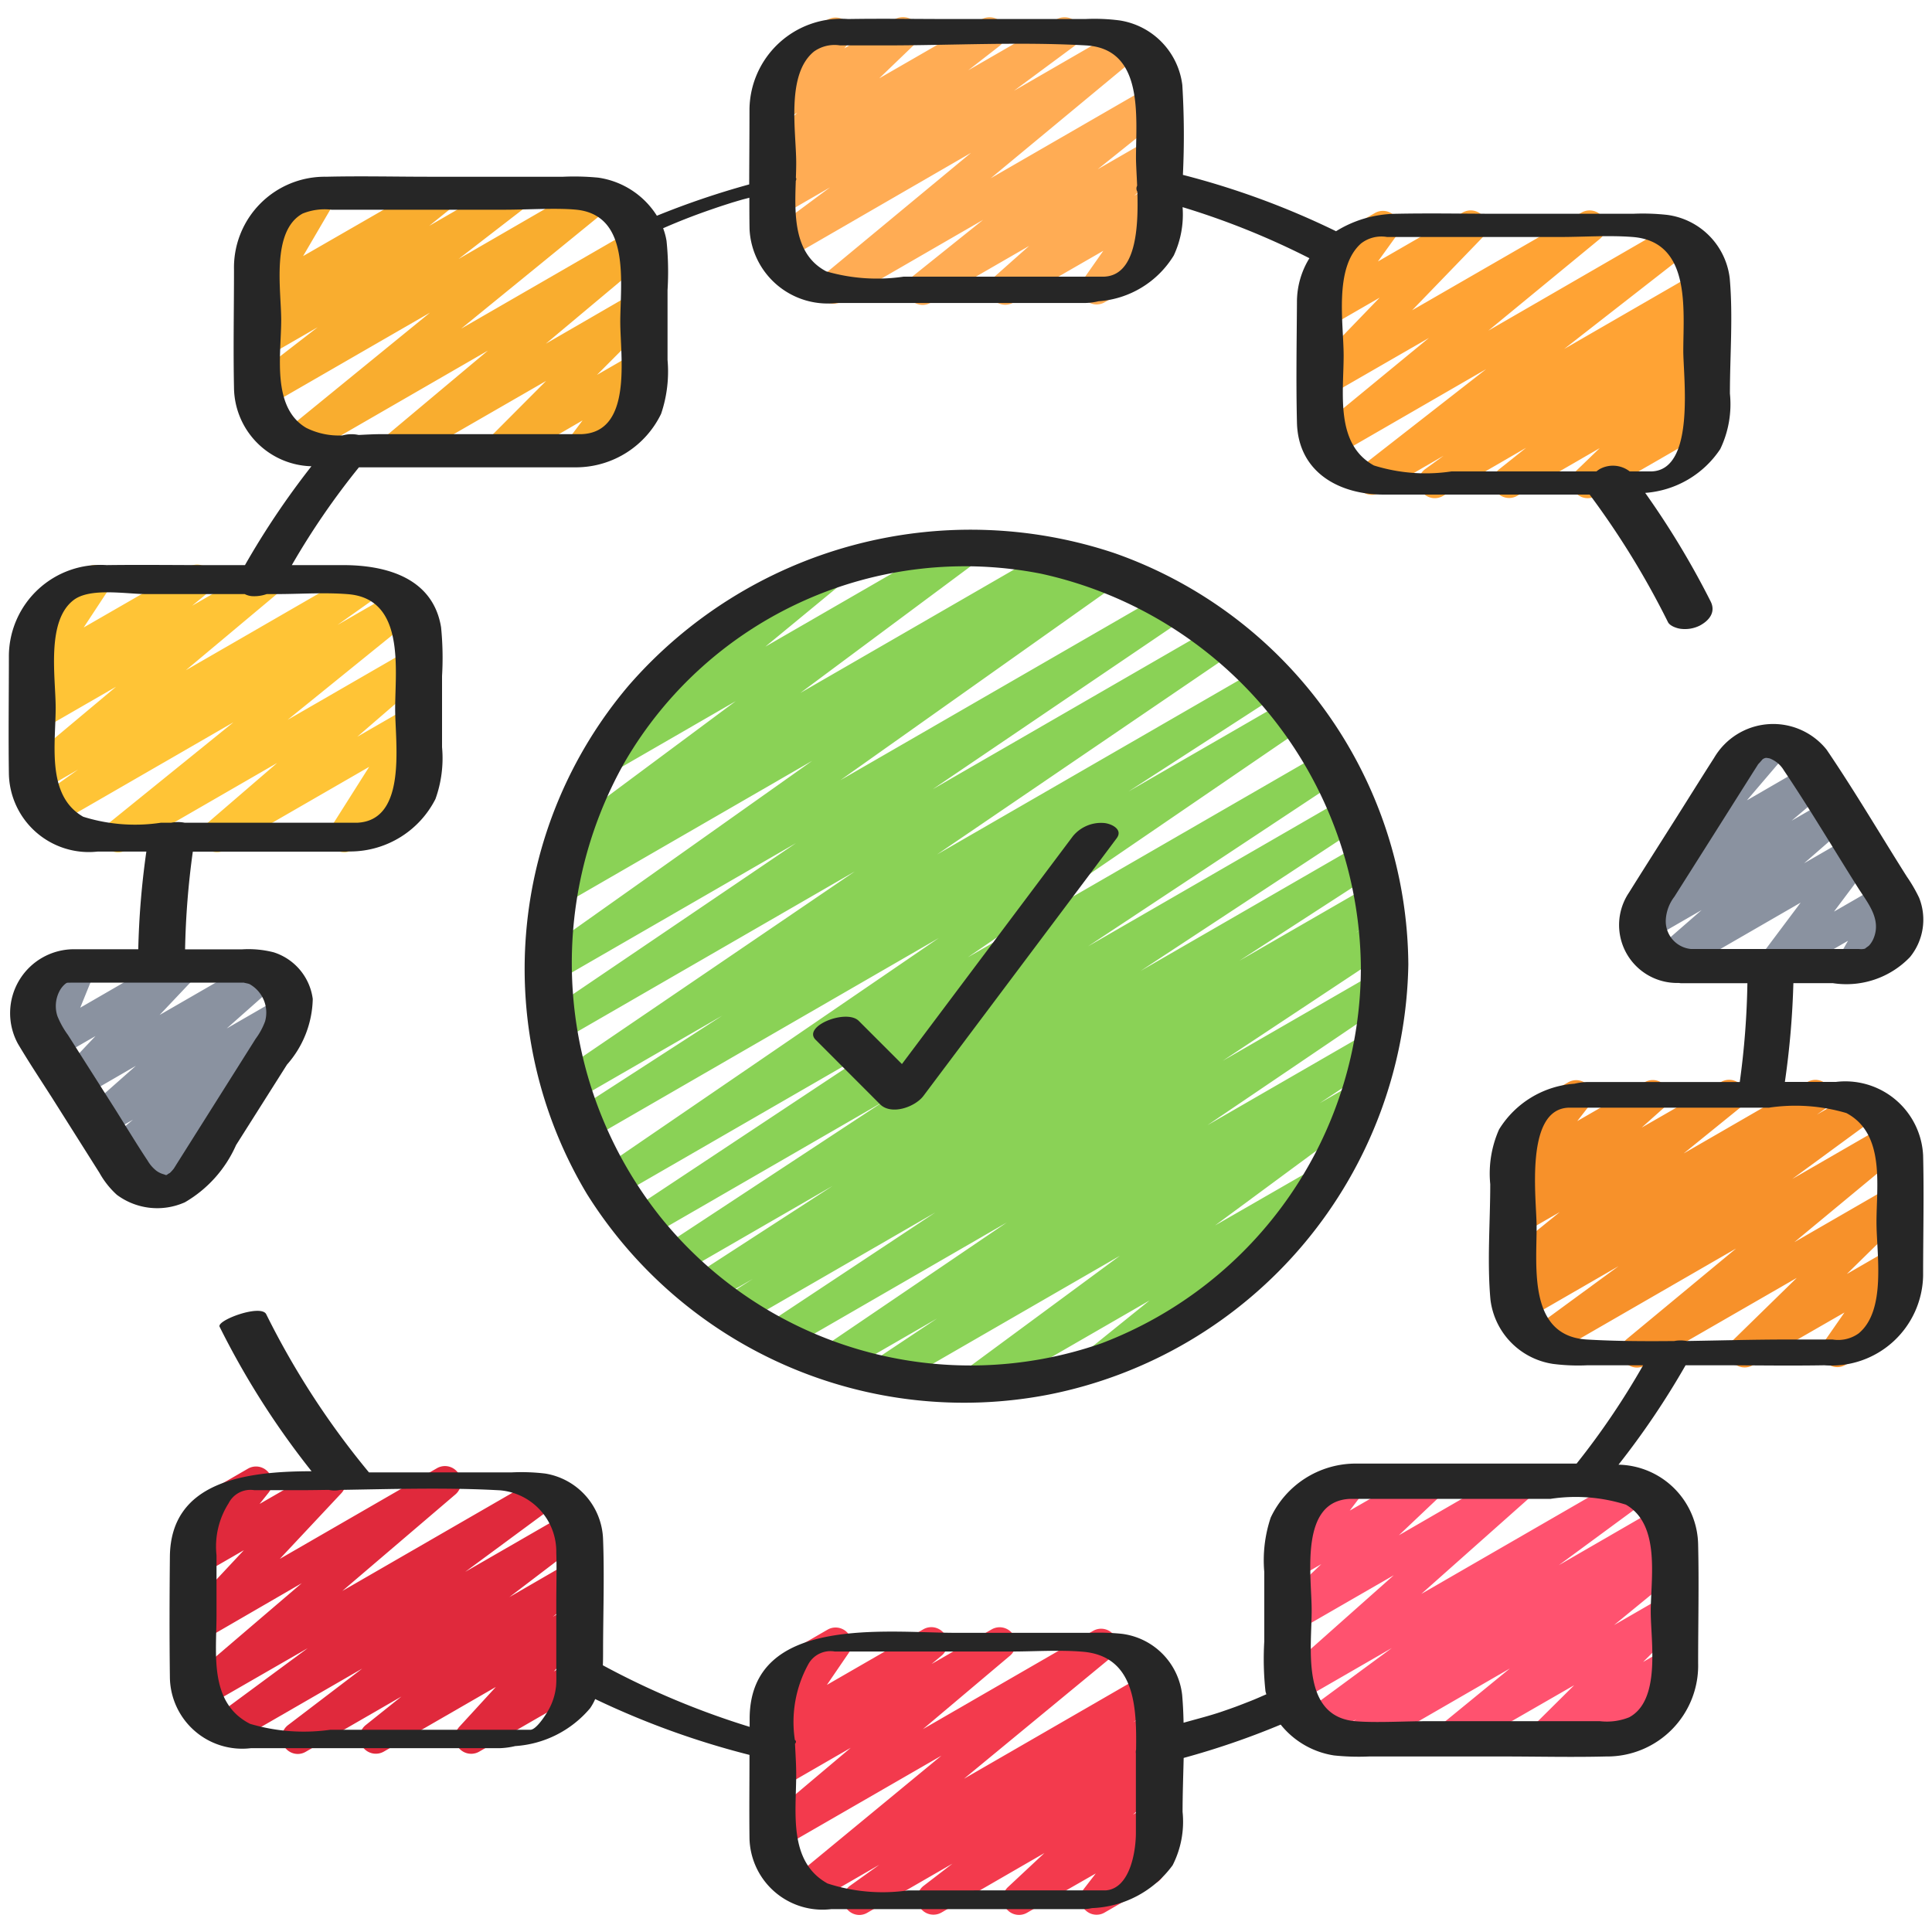
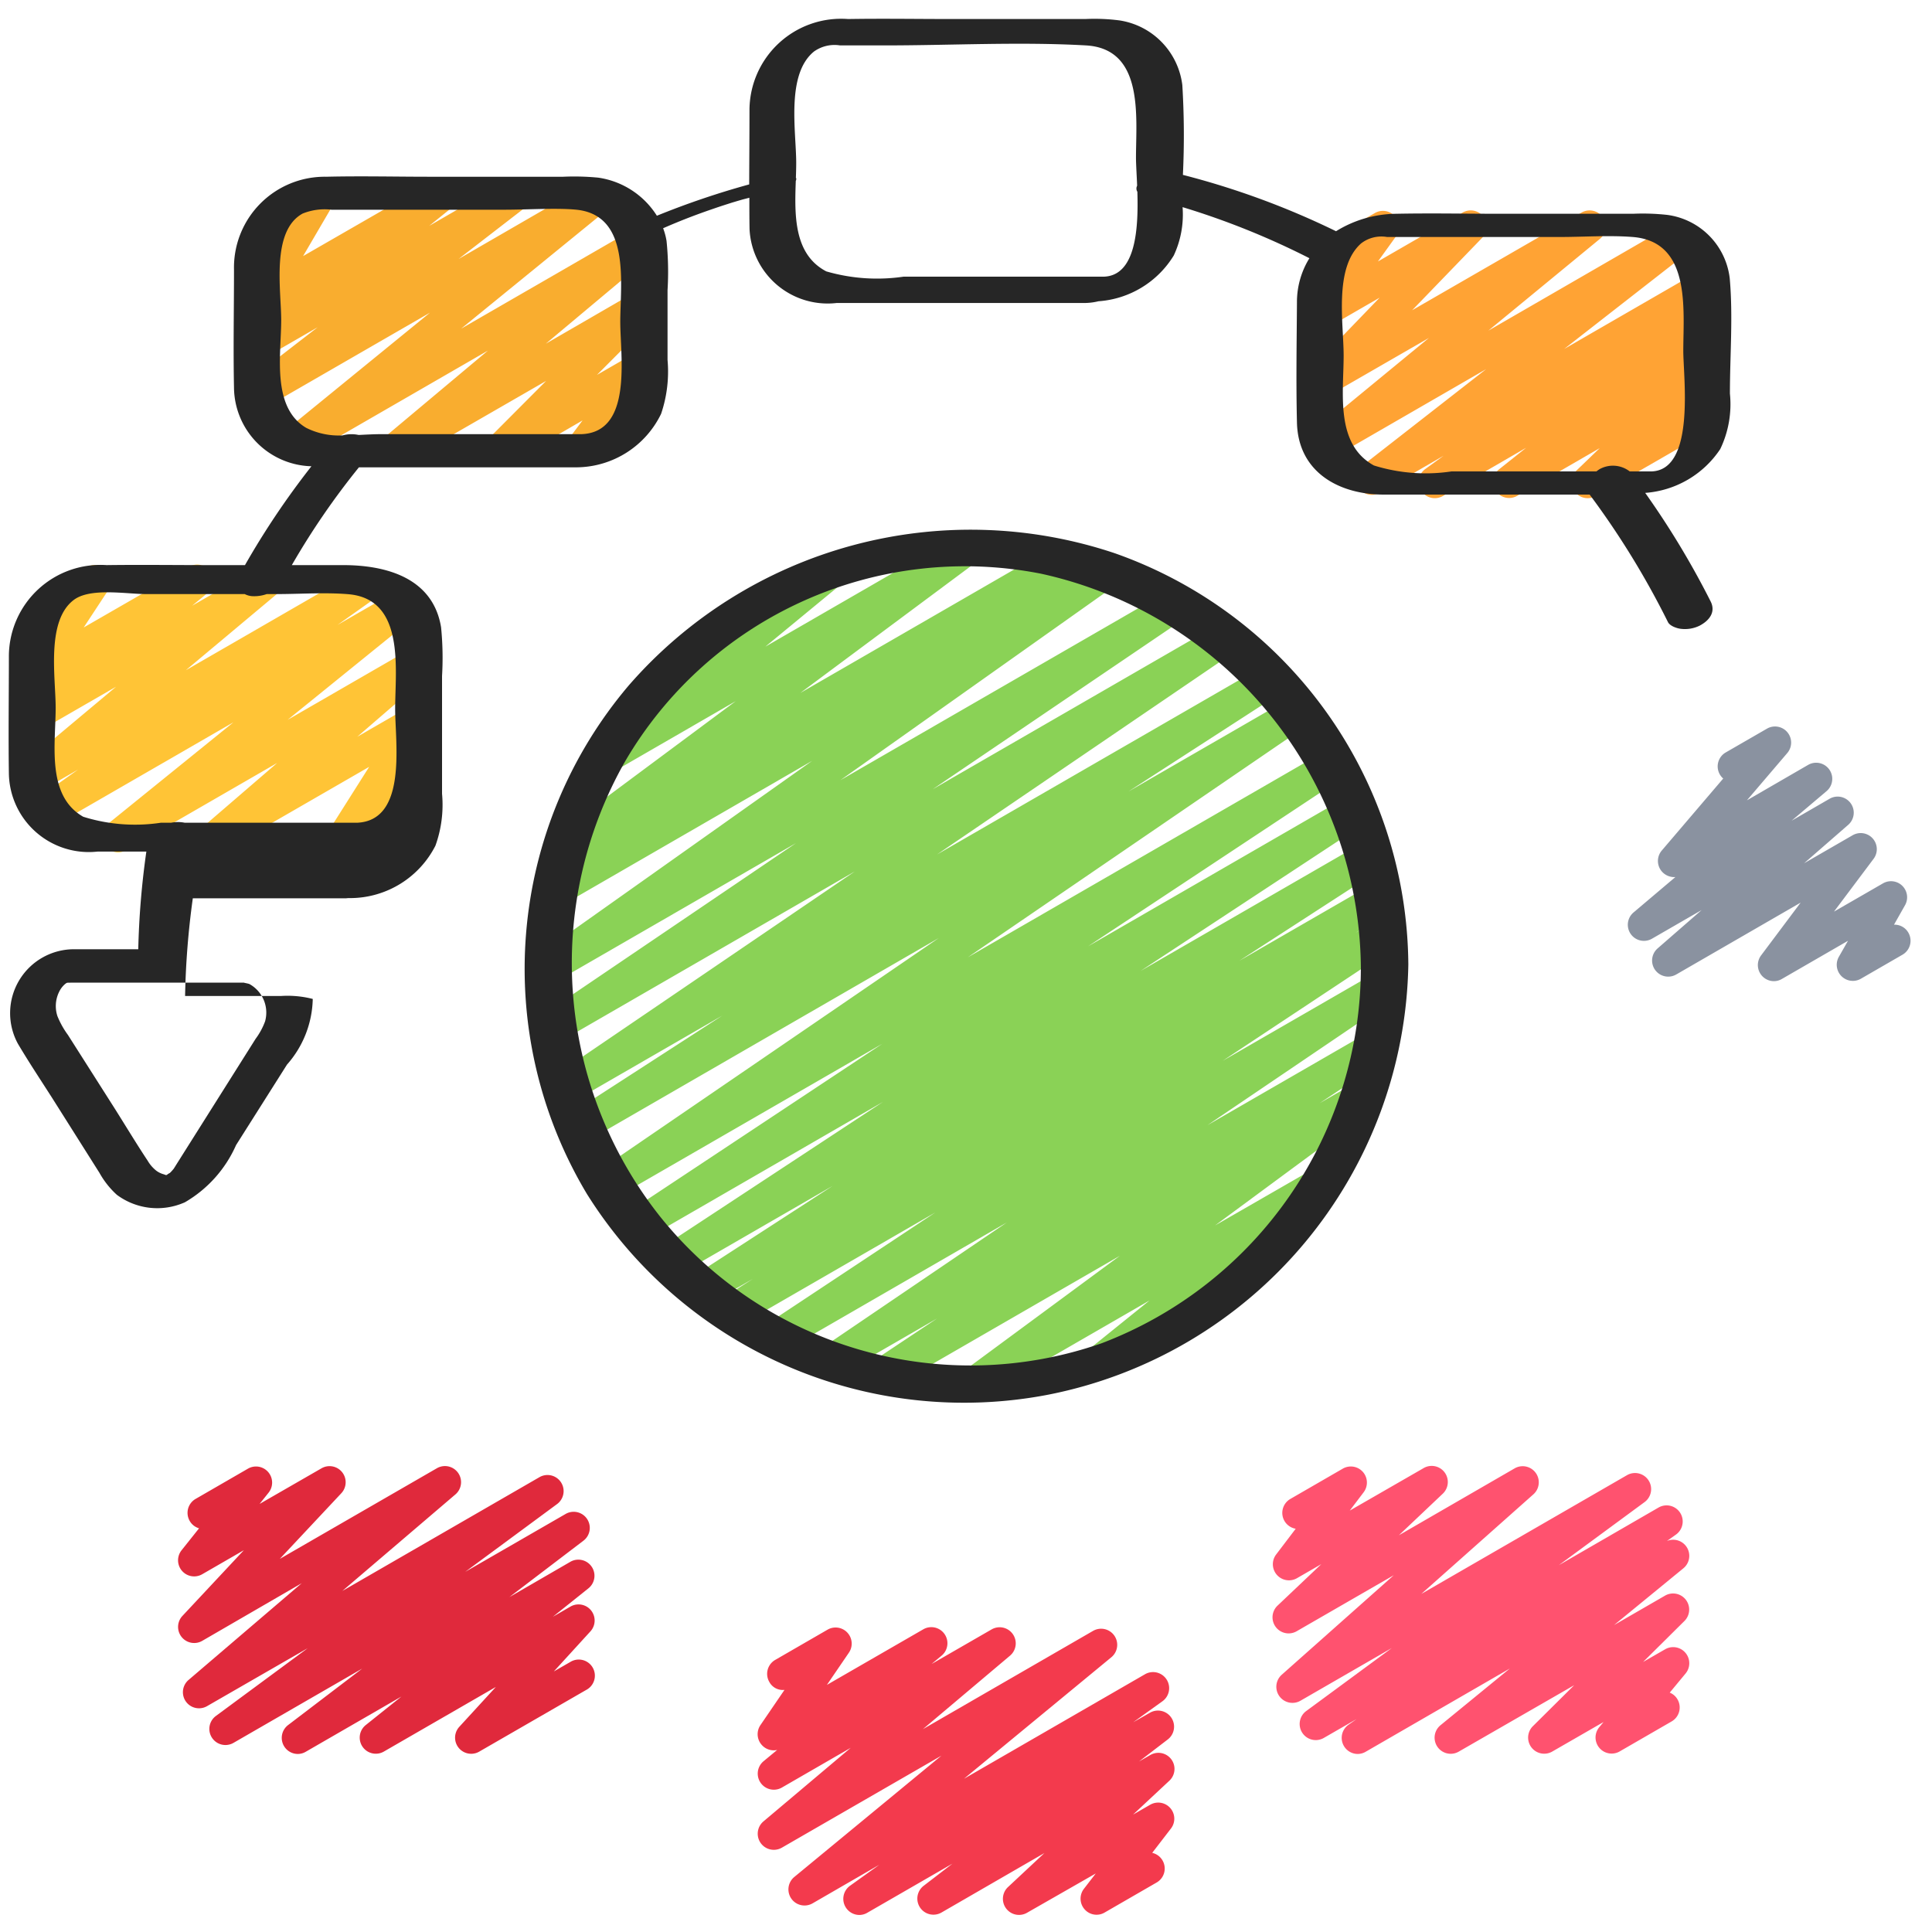
<svg xmlns="http://www.w3.org/2000/svg" id="Icons" viewBox="0 0 60 60">
  <defs>
    <style>.cls-1{fill:#8a92a0;}.cls-2{fill:#e0293c;}.cls-3{fill:#f9ad2f;}.cls-4{fill:#ffa334;}.cls-5{fill:#ffc436;}.cls-6{fill:#ff526f;}.cls-7{fill:#f7912a;}.cls-8{fill:#f33a4d;}.cls-9{fill:#ffac54;}.cls-10{fill:#8ad256;}.cls-11{fill:#262626;}</style>
  </defs>
  <title>018 - Complete Agile Process</title>
  <path class="cls-1" d="M55.092,30.471a.5.5,0,0,1-.4-.8l1.228-1.639-3.864,2.232a.5.5,0,0,1-.578-.81l1.367-1.191-1.541.889a.5.5,0,0,1-.574-.814l1.3-1.1a.51.51,0,0,1-.424-.178.5.5,0,0,1,0-.644l1.91-2.238a.481.481,0,0,1-.105-.127.5.5,0,0,1,.183-.683l1.281-.739a.5.5,0,0,1,.631.757l-1.254,1.469,1.9-1.1a.5.5,0,0,1,.574.814l-1.086.919,1.178-.681a.5.5,0,0,1,.579.81l-1.369,1.192,1.506-.869a.5.5,0,0,1,.651.733l-1.229,1.638,1.523-.878a.5.5,0,0,1,.6.078.5.5,0,0,1,.084.6l-.343.606a.493.493,0,0,1,.447.25.5.5,0,0,1-.183.682l-1.292.746a.5.5,0,0,1-.686-.678l.285-.5L55.342,30.4A.49.49,0,0,1,55.092,30.471Z" />
-   <path class="cls-1" d="M4.347,37.247A.5.5,0,0,1,4,36.383l.486-.458-.616.355a.5.5,0,0,1-.569-.817l.829-.69-.889.513a.5.5,0,0,1-.581-.807L4.22,33.1l-1.726,1a.5.5,0,0,1-.613-.777l1.085-1.148-1.237.714a.5.5,0,0,1-.579-.056.5.5,0,0,1-.134-.564l.436-1.077-.037.022a.5.5,0,1,1-.5-.867l1.3-.748a.5.5,0,0,1,.713.621l-.436,1.075,2.94-1.7a.5.5,0,0,1,.613.776L4.957,31.521l3.058-1.764a.5.5,0,0,1,.581.806L7.042,31.939l1.67-.963a.5.5,0,0,1,.569.817L8.012,32.849a.5.5,0,0,1,.289.861L6.927,35a.5.5,0,0,1-.03.848L4.6,37.18A.489.489,0,0,1,4.347,37.247Z" />
  <path class="cls-2" d="M9.25,54.471a.5.5,0,0,1-.3-.9l2.3-1.752-4,2.308a.5.5,0,0,1-.547-.835l2.853-2.106-3.126,1.8a.5.5,0,0,1-.576-.812l3.516-3.006L6.279,50.959a.5.5,0,0,1-.615-.774l1.909-2.042-1.294.747a.5.5,0,0,1-.641-.744l.544-.683a.491.491,0,0,1-.291-.23.5.5,0,0,1,.182-.682l1.627-.94a.5.5,0,0,1,.642.744l-.28.351L9.984,45.6a.5.5,0,0,1,.616.774L8.689,48.413l4.88-2.816a.5.5,0,0,1,.576.812l-3.514,3,6.124-3.535a.5.5,0,0,1,.547.835l-2.854,2.106,3.122-1.8a.5.5,0,0,1,.553.83L15.818,49.6l1.9-1.1a.5.5,0,0,1,.561.823l-1.109.887.548-.317a.5.5,0,0,1,.618.771L17.2,51.908l.506-.291a.5.5,0,1,1,.5.865L14.88,54.4a.5.5,0,0,1-.618-.77l1.137-1.24L11.915,54.4a.5.5,0,0,1-.561-.823l1.112-.889L9.5,54.4A.493.493,0,0,1,9.25,54.471Z" />
  <path class="cls-3" d="M12.252,14.471a.5.5,0,0,1-.321-.883l3.222-2.7-5.716,3.3a.5.5,0,0,1-.567-.821L13.354,9.71l-5.026,2.9a.5.5,0,0,1-.556-.828l2.093-1.619-1.586.915a.5.5,0,0,1-.564-.821l.736-.595-.172.1A.5.5,0,0,1,7.6,9.077l.968-1.656a.5.5,0,0,1-.493-.87L9.7,5.611a.5.5,0,0,1,.682.685L9.413,7.953,13.5,5.6a.5.5,0,0,1,.565.821l-.736.594L15.776,5.6a.5.5,0,0,1,.556.828L14.241,8.043l4-2.313a.5.5,0,0,1,.566.821l-4.486,3.656,5.282-3.049a.5.5,0,0,1,.572.816l-3.224,2.7,2.765-1.6a.5.5,0,0,1,.6.785l-1.777,1.784,1.173-.676a.5.5,0,0,1,.649.733l-.617.821a.5.5,0,0,1,.169.926l-1.614.932a.5.5,0,0,1-.65-.733l.443-.59L15.781,14.4a.5.5,0,0,1-.6-.785l1.779-1.785L12.5,14.4A.493.493,0,0,1,12.252,14.471Z" />
  <path class="cls-4" d="M44.558,15.471a.5.5,0,0,1-.293-.906l.569-.413L42.854,15.3a.5.5,0,0,1-.558-.827l3.857-3.009-4.675,2.7a.5.5,0,0,1-.568-.818l3.467-2.852-3.1,1.787a.5.5,0,0,1-.609-.78l2.178-2.257-1.569.906a.5.5,0,0,1-.656-.725l.675-.938a.5.5,0,0,1-.225-.931l1.627-.94a.5.5,0,0,1,.656.725l-.561.779L45.426,6.6a.5.5,0,0,1,.609.78L43.856,9.635,49.119,6.6a.5.5,0,0,1,.568.818l-3.464,2.85L51.878,7a.5.5,0,0,1,.558.827l-3.859,3.01,4.114-2.375a.5.5,0,0,1,.543.838l-.57.413.057-.032a.5.5,0,0,1,.561.824l-.842.669.281-.161a.5.5,0,0,1,.6.793l-.713.688.117-.067a.5.5,0,0,1,.5.865L49.565,15.4a.5.5,0,0,1-.6-.793l.716-.69L47.115,15.4a.5.5,0,0,1-.561-.824l.843-.671-2.589,1.5A.5.5,0,0,1,44.558,15.471Z" />
  <path class="cls-5" d="M3.671,26.471a.5.5,0,0,1-.315-.889L7.25,22.431,1.734,25.615a.5.5,0,0,1-.539-.841L2.424,23.9l-1.113.643a.5.5,0,0,1-.572-.816l2.866-2.4L1.279,22.669a.5.5,0,0,1-.568-.818l.5-.413a.508.508,0,0,1-.546-.123A.5.5,0,0,1,.611,20.7l.8-1.221a.51.51,0,0,1-.522-.243.5.5,0,0,1,.182-.682l1.627-.94a.5.5,0,0,1,.668.707L2.6,19.486,5.875,17.6a.5.5,0,0,1,.568.818l-.477.394,2.1-1.212a.5.5,0,0,1,.572.815l-2.867,2.4,5.386-3.109a.5.5,0,0,1,.539.841l-1.216.862,1.783-1.028a.5.5,0,0,1,.564.821L8.933,22.355l3.787-2.186a.5.5,0,0,1,.576.811l-2.2,1.9,1.626-.938a.5.5,0,0,1,.61.085.5.5,0,0,1,.063.615L12.2,24.522l.31-.178a.5.5,0,0,1,.5.865L10.945,26.4a.5.5,0,0,1-.673-.7l1.193-1.885L6.984,26.4a.5.5,0,0,1-.576-.811l2.2-1.895L3.921,26.4A.493.493,0,0,1,3.671,26.471Z" />
  <path class="cls-6" d="M42.167,54.471a.5.5,0,0,1-.287-.909l.25-.175-1.028.592a.5.5,0,0,1-.546-.834l2.668-1.964-2.839,1.638a.5.5,0,0,1-.582-.806l3.482-3.093-3.006,1.734a.5.5,0,0,1-.593-.8l1.348-1.278-.755.436a.5.5,0,0,1-.648-.735l.608-.8a.5.5,0,0,1-.166-.926l1.627-.94a.5.5,0,0,1,.625.1.5.5,0,0,1,.024.633l-.431.569L44.2,45.6a.5.5,0,0,1,.594.8l-1.35,1.279L47.041,45.6a.5.5,0,0,1,.582.806L44.141,49.5l6.392-3.69a.5.5,0,0,1,.546.835l-2.668,1.963,3.1-1.792a.5.5,0,0,1,.537.842l-.282.2a.5.5,0,0,1,.515.845l-2.155,1.765,1.59-.918a.5.5,0,0,1,.6.787l-1.287,1.276.685-.394a.5.5,0,0,1,.634.752l-.493.595a.486.486,0,0,1,.242.211.5.5,0,0,1-.182.683l-1.614.932a.5.5,0,0,1-.635-.752l.134-.161L48.2,54.4a.5.5,0,0,1-.6-.787l1.287-1.277L45.3,54.4a.5.5,0,0,1-.567-.819l2.156-1.764L42.417,54.4A.5.5,0,0,1,42.167,54.471Z" />
-   <path class="cls-7" d="M50.84,42.471a.5.5,0,0,1-.319-.885l3.395-2.813-5.719,3.3a.5.5,0,0,1-.546-.836l2.615-1.915-2.842,1.641a.5.5,0,0,1-.538-.841L47.2,39.9a.5.5,0,0,1-.486-.858l1.726-1.4-1.163.67a.5.5,0,0,1-.583-.8l.694-.619-.111.063a.5.5,0,0,1-.645-.739l.577-.743a.5.5,0,0,1-.138-.92l1.627-.94a.5.5,0,0,1,.646.74l-.36.462L51.094,33.6a.5.5,0,0,1,.583.8l-.694.619L53.451,33.6a.5.5,0,0,1,.565.821l-1.728,1.4L56.134,33.6a.5.5,0,0,1,.538.841l-.25.177,1.308-.756a.5.5,0,0,1,.546.836l-2.617,1.917,2.892-1.669a.5.5,0,0,1,.569.818l-3.393,2.811,2.994-1.728a.5.5,0,0,1,.6.79l-1.966,1.928,1.367-.79a.5.5,0,0,1,.66.718l-.718,1.032a.5.5,0,0,1,.259.933l-1.614.932a.5.5,0,0,1-.661-.718l.633-.911L54.431,42.4a.5.5,0,0,1-.6-.79L55.8,39.686,51.09,42.4A.493.493,0,0,1,50.84,42.471Z" />
  <path class="cls-8" d="M26.689,59.471a.5.5,0,0,1-.419-.229.5.5,0,0,1,.128-.678l.91-.652-2.076,1.2a.5.5,0,0,1-.568-.818l4.572-3.77L24.28,57.382a.5.5,0,0,1-.572-.815L26.42,54.28l-2.141,1.236a.5.5,0,0,1-.568-.818l.425-.352a.494.494,0,0,1-.473-.149.5.5,0,0,1-.047-.622l.747-1.094a.474.474,0,0,1-.472-.248.5.5,0,0,1,.182-.682l1.627-.94a.5.5,0,0,1,.663.715l-.683,1,3-1.73a.5.5,0,0,1,.568.817l-.317.264L30.8,50.6a.5.5,0,0,1,.572.814L28.662,53.7l5.28-3.049a.5.5,0,0,1,.569.819l-4.574,3.771,5.626-3.248a.5.5,0,0,1,.541.839l-.911.654.527-.3a.5.5,0,0,1,.553.829l-.9.69.348-.2a.5.5,0,0,1,.591.8l-1.124,1.049.533-.307a.5.5,0,0,1,.645.738l-.583.757a.494.494,0,0,1,.321.237.5.5,0,0,1-.182.683l-1.614.932a.494.494,0,0,1-.626-.1.5.5,0,0,1-.02-.635l.368-.477L31.9,59.4a.5.5,0,0,1-.591-.8l1.125-1.051-3.2,1.849a.5.5,0,0,1-.554-.829l.9-.692L26.939,59.4A.493.493,0,0,1,26.689,59.471Z" />
-   <path class="cls-9" d="M28.656,9.471a.5.5,0,0,1-.312-.891l2.188-1.754-4.4,2.543a.5.5,0,0,1-.569-.817l4.594-3.806-5.708,3.3a.5.5,0,0,1-.548-.834l1.875-1.392-1.492.862a.5.5,0,0,1-.556-.827l.968-.754-.413.238a.5.5,0,0,1-.6-.792L24.761,3.5l-.482.277a.5.5,0,0,1-.633-.753l.484-.58a.489.489,0,0,1-.239-.211.5.5,0,0,1,.182-.682L25.7.611a.5.5,0,0,1,.634.753l-.115.139L27.788.6a.5.5,0,0,1,.6.792L27.305,2.433,30.485.6a.5.5,0,0,1,.557.827l-.972.756L32.813.6a.5.5,0,0,1,.548.834L31.488,2.82l3.3-1.906a.5.5,0,0,1,.569.817L30.767,5.536,35.72,2.677a.5.5,0,0,1,.562.823L34.091,5.256l1.63-.941a.5.5,0,0,1,.582.807l-1.077.956.495-.285a.5.5,0,0,1,.659.72l-.708,1.009a.5.5,0,0,1,.25.933l-1.614.932a.5.5,0,0,1-.66-.72l.617-.879L31.466,9.4a.5.5,0,0,1-.582-.806l1.077-.957L28.906,9.4A.493.493,0,0,1,28.656,9.471Z" />
  <path class="cls-10" d="M30.276,43.442a.5.5,0,0,1-.3-.9L34.778,39l-7.161,4.134a.5.5,0,0,1-.526-.85L29.1,40.947l-2.983,1.722a.5.5,0,0,1-.531-.847l5.681-3.857L24.386,41.94a.5.5,0,0,1-.527-.849l5.187-3.436L22.97,41.163a.5.5,0,0,1-.519-.854l.931-.593-1.276.735a.5.5,0,0,1-.521-.852l4.274-2.77L21.07,39.594a.5.5,0,0,1-.524-.851l6.875-4.522-7.3,4.217a.5.5,0,0,1-.526-.85L27.4,32.416l-8.2,4.733a.5.5,0,0,1-.532-.845l10.484-7.171L18.278,35.414a.5.5,0,0,1-.521-.852l4.674-3.021L17.89,34.162a.5.5,0,0,1-.532-.846l9.186-6.251-9.075,5.24a.5.5,0,0,1-.531-.847l7.783-5.275-7.437,4.293a.5.5,0,0,1-.539-.841l8.478-6.007-7.7,4.448A.5.5,0,0,1,17,27.225l.712-.464a.507.507,0,0,1-.483-.222.5.5,0,0,1,.119-.676l5.5-4.088-3.758,2.17a.5.5,0,0,1-.568-.818l2.95-2.435a.5.5,0,0,1-.129-.918L25.5,17.369a.5.5,0,0,1,.568.819l-2.3,1.895L29.8,16.6a.5.5,0,0,1,.549.834l-5.494,4.086,7.877-4.548a.5.5,0,0,1,.523.851l-.135.088.923-.532a.5.5,0,0,1,.539.841L26.1,24.229l10.117-5.84a.5.5,0,0,1,.53.846l-7.78,5.275,8.787-5.073a.5.5,0,0,1,.531.845L29.1,26.537l10.086-5.822a.5.5,0,0,1,.521.852l-4.664,3.015,4.968-2.868a.5.5,0,0,1,.532.846L30.056,29.73l11.02-6.362a.5.5,0,0,1,.527.85l-7.811,5.17,7.988-4.613a.5.5,0,0,1,.525.851l-6.884,4.528,6.809-3.93a.5.5,0,0,1,.522.852L38.485,29.84l4.028-2.324a.5.5,0,0,1,.518.854l-.935.6.533-.308a.5.5,0,0,1,.526.85l-5.183,3.433,4.68-2.7a.5.5,0,0,1,.532.847L37.5,34.943l4.966-2.866a.5.5,0,0,1,.526.85l-2.01,1.334,1.007-.581a.5.5,0,0,1,.547.835l-4.8,3.542L40.789,36.3a.5.5,0,0,1,.564.822L38.607,39.33a.5.5,0,0,1,.061.9L34.5,42.631a.5.5,0,0,1-.564-.822L35.7,40.387l-5.177,2.988A.491.491,0,0,1,30.276,43.442Z" />
-   <path class="cls-11" d="M56.917,30.532a2.737,2.737,0,0,0,2.4-.81,1.839,1.839,0,0,0,.284-1.839,4.694,4.694,0,0,0-.382-.658c-.829-1.313-1.62-2.66-2.493-3.945a2.126,2.126,0,0,0-3.493.256c-.393.612-.777,1.231-1.166,1.846-.494.781-.992,1.56-1.481,2.344a1.8,1.8,0,0,0,1.443,2.8c.029,0,.061,0,.091,0s.066.009.1.009h2.047a25.209,25.209,0,0,1-.237,3.068h-4.74a1.849,1.849,0,0,0-.392.053,3,3,0,0,0-2.343,1.419,3.371,3.371,0,0,0-.274,1.7c0,1.182-.1,2.405.006,3.583a2.3,2.3,0,0,0,1.948,2A6.131,6.131,0,0,0,49.3,42.4h1.729a23.774,23.774,0,0,1-2.066,3.053h-6.9a2.92,2.92,0,0,0-2.6,1.677,4.167,4.167,0,0,0-.2,1.686v2.162a9.314,9.314,0,0,0,.037,1.54c.006.036.019.068.027.1-.156.067-.311.138-.469.2s-.322.127-.484.187l-.161.058-.256.089c-.393.135-.8.235-1.2.349-.006-.289-.019-.577-.044-.862a2.155,2.155,0,0,0-1.878-1.9,7.025,7.025,0,0,0-.984-.03H29.7c-2.169,0-6.393-.564-6.419,2.645,0,.092,0,.183,0,.275a25.116,25.116,0,0,1-4.559-1.912c.006-.134.007-.269.007-.406,0-1.165.044-2.339,0-3.5a2.14,2.14,0,0,0-1.8-2.049,6.223,6.223,0,0,0-1.031-.036H11.758c-.1,0-.2,0-.3,0a25.307,25.307,0,0,1-3.19-4.911c-.162-.326-1.548.188-1.448.388a25.351,25.351,0,0,0,2.856,4.488c-2.075,0-4.375.323-4.4,2.648-.012,1.249-.016,2.5,0,3.752a2.246,2.246,0,0,0,2.519,2.2h7.731A2.361,2.361,0,0,0,16,54.226a3.325,3.325,0,0,0,2.329-1.179,1.693,1.693,0,0,0,.155-.281A25.738,25.738,0,0,0,23.276,54.5c0,.86-.01,1.72,0,2.579a2.268,2.268,0,0,0,2.547,2.21h7.706l.065,0c.031,0,.062,0,.091,0s.03-.005.045-.006c.062,0,.124-.014.187-.025a3.253,3.253,0,0,0,2.5-1.331,2.974,2.974,0,0,0,.309-1.657c0-.552.021-1.114.034-1.676a24.676,24.676,0,0,0,3.013-1.035,2.634,2.634,0,0,0,1.658.958,7.378,7.378,0,0,0,1.093.032h4.135c1.074,0,2.151.027,3.225,0a2.825,2.825,0,0,0,2.853-2.906c0-1.223.029-2.45,0-3.673a2.524,2.524,0,0,0-2.473-2.483A25.092,25.092,0,0,0,52.347,42.4h1.085c1.074,0,2.151.019,3.225,0a2.848,2.848,0,0,0,3.067-2.78c0-1.246.03-2.5,0-3.741A2.419,2.419,0,0,0,57.016,33.6H55.431a26.271,26.271,0,0,0,.264-3.068ZM17.026,53.12c-.071.125-.364.593-.552.6H10.253a5.862,5.862,0,0,1-2.488-.185c-1.281-.654-1.041-2.179-1.041-3.372V48.3A2.5,2.5,0,0,1,7.1,46.685a.758.758,0,0,1,.8-.406H9.305c.3,0,.606-.006.91-.009a.819.819,0,0,0,.348,0c1.654-.026,3.32-.079,4.963.013a1.91,1.91,0,0,1,1.75,1.934c.017.52,0,1.044,0,1.564v2.075c0,.167.008.339-.007.506A1.9,1.9,0,0,1,17.026,53.12Zm18.25,3.8c0,.6-.19,1.734-.94,1.788H28.2a5.513,5.513,0,0,1-2.5-.215c-1.226-.678-.973-2.215-.973-3.388,0-.28-.02-.607-.037-.949.035-.044.045-.088-.005-.121A3.721,3.721,0,0,1,25.1,51.69a.783.783,0,0,1,.828-.4h5.456c.741,0,1.506-.056,2.245.006,1.633.138,1.671,1.744,1.653,3.037a.349.349,0,0,0-.006.129l0,.008c0,.145,0,.29,0,.423Zm15.989-6.869c0,.921.323,2.751-.671,3.282a1.863,1.863,0,0,1-.905.12H44.314c-.706,0-1.6.056-2.231,0-1.686-.152-1.348-2.278-1.348-3.443,0-1.07-.395-3.4,1.2-3.462h6.221a5.194,5.194,0,0,1,2.336.18C51.577,47.351,51.265,49.013,51.265,50.051Zm6.076-15.484c1.209.643.935,2.249.935,3.388,0,.983.315,2.735-.553,3.454a1.09,1.09,0,0,1-.809.191H55.506c-1.034,0-2.077.03-3.12.046a1.094,1.094,0,0,0-.346-.007L52,41.647c-.91.009-1.818.006-2.718-.047-1.818-.107-1.561-2.23-1.561-3.5,0-.835-.387-3.649.991-3.7h6.221A5.6,5.6,0,0,1,57.341,34.567ZM52,27.847,53.169,26l1.278-2.023c.049-.077.1-.155.146-.23.011-.016.02-.033.031-.048s.022-.028-.009.013c-.064.086.126-.132.118-.126a.227.227,0,0,1,.113-.05c.011,0,.1.011.121.02a.882.882,0,0,1,.435.372c.8,1.187,1.535,2.429,2.3,3.641.3.471.728.968.488,1.562a.762.762,0,0,1-.143.232c-.023.025-.177.121-.1.09a.46.46,0,0,1-.212.019c-.231,0-.461,0-.692,0h-4.53a.866.866,0,0,1-.78-.912A1.3,1.3,0,0,1,52,27.847Z" />
-   <path class="cls-11" d="M6.5,17.55c-1.062,0-2.125-.014-3.187,0a2.844,2.844,0,0,0-3.037,2.8c0,1.228-.018,2.457,0,3.684a2.482,2.482,0,0,0,2.75,2.413H4.545a25.451,25.451,0,0,0-.251,3.033H2.347A1.985,1.985,0,0,0,.556,32.414c.336.567.7,1.116,1.056,1.672q.739,1.17,1.478,2.34a2.669,2.669,0,0,0,.538.679,2.1,2.1,0,0,0,2.116.232,3.853,3.853,0,0,0,1.587-1.775l1.582-2.5a3.175,3.175,0,0,0,.8-2.039A1.761,1.761,0,0,0,8.5,29.575a3.159,3.159,0,0,0-.983-.092H5.748a25.453,25.453,0,0,1,.24-3.033h4.741c.028,0,.062-.006.092-.007s.065,0,.092,0a2.977,2.977,0,0,0,2.61-1.628,3.743,3.743,0,0,0,.205-1.613V20.994a9.552,9.552,0,0,0-.03-1.513c-.252-1.541-1.715-1.931-3.042-1.931H9.063a23.332,23.332,0,0,1,2.084-3.037h6.784a2.94,2.94,0,0,0,2.6-1.661,4.091,4.091,0,0,0,.2-1.677V9.013A9.438,9.438,0,0,0,20.7,7.481a2.07,2.07,0,0,0-.106-.393c.505-.22.962-.4,1.522-.592q.238-.083.478-.159l.143-.046.038-.011c.074-.022.149-.045.224-.066.09-.027.182-.048.273-.073,0,.327,0,.654.006.98a2.428,2.428,0,0,0,2.711,2.288h7.731a1.857,1.857,0,0,0,.394-.053,2.984,2.984,0,0,0,2.339-1.423,3,3,0,0,0,.273-1.5,24.129,24.129,0,0,1,3.939,1.586,2.585,2.585,0,0,0-.387,1.361c-.008,1.246-.03,2.5,0,3.741.036,1.54,1.3,2.239,2.7,2.239h6.39A25.919,25.919,0,0,1,51.8,19.32c.063.126.293.2.413.21a1.036,1.036,0,0,0,.572-.1c.3-.159.506-.421.341-.751a26.217,26.217,0,0,0-2.033-3.372,3.063,3.063,0,0,0,2.331-1.361,3.213,3.213,0,0,0,.3-1.722c0-1.182.1-2.4-.006-3.583a2.251,2.251,0,0,0-1.939-1.967,6.883,6.883,0,0,0-1.065-.035H46.579c-1.074,0-2.151-.022-3.225,0a3.606,3.606,0,0,0-1.862.542,24.977,24.977,0,0,0-4.756-1.75,25.686,25.686,0,0,0-.018-2.79A2.317,2.317,0,0,0,34.768.634,6.042,6.042,0,0,0,33.7.591H29.566c-1.075,0-2.151-.018-3.226,0A2.847,2.847,0,0,0,23.276,3.38c0,.782-.007,1.564-.009,2.347A25.641,25.641,0,0,0,20.4,6.7a2.588,2.588,0,0,0-1.821-1.183,7.792,7.792,0,0,0-1.092-.028H13.353c-1.074,0-2.152-.026-3.226,0a2.82,2.82,0,0,0-2.86,2.881c0,1.224-.025,2.45,0,3.673a2.469,2.469,0,0,0,2.405,2.437A25.167,25.167,0,0,0,7.608,17.55ZM7.33,30.517c.082,0,.164,0,.246,0,0,.006.125.025.169.043a1.012,1.012,0,0,1,.488,1.157,2.142,2.142,0,0,1-.293.542L5.5,36.129c-.037.058-.072.118-.11.174l-.013.014a1.094,1.094,0,0,1-.109.117c.025-.021-.128.069-.049.035-.08.035-.043.03-.133,0a.688.688,0,0,1-.224-.106,1.1,1.1,0,0,1-.274-.313c-.345-.52-.668-1.056-1-1.584L2.109,32.14a2.664,2.664,0,0,1-.327-.587,1,1,0,0,1,.062-.766.729.729,0,0,1,.166-.217c.078-.065.067-.048.2-.053H7.33ZM43.075,7.36h5.376c.743,0,1.512-.058,2.253,0,1.822.141,1.572,2.256,1.572,3.535,0,.829.381,3.69-.98,3.745h-.684a.853.853,0,0,0-.934-.071,1.2,1.2,0,0,0-.1.071h-4.5a5.4,5.4,0,0,1-2.409-.184c-1.211-.664-.941-2.258-.941-3.411,0-1-.309-2.735.544-3.487A1.029,1.029,0,0,1,43.075,7.36ZM25.279,1.6a1.1,1.1,0,0,1,.809-.19H27.5c2.062,0,4.161-.116,6.221,0,1.816.1,1.558,2.222,1.558,3.486,0,.2.021.513.036.872a.185.185,0,0,0,.007.187c.035,1.13-.041,2.6-1.037,2.637H28.061a5.659,5.659,0,0,1-2.4-.164c-1.019-.534-.984-1.761-.947-2.813a.113.113,0,0,0,.013-.078c0-.007-.008-.01-.01-.015.006-.165.01-.325.01-.476C24.724,4.068,24.408,2.309,25.279,1.6ZM8.733,9.94c0-.924-.321-2.764.664-3.307a1.823,1.823,0,0,1,.9-.12h5.376c.706,0,1.6-.062,2.232,0,1.692.176,1.358,2.3,1.358,3.483,0,1.065.393,3.423-1.2,3.487H11.848c-.218,0-.461.013-.71.025a1.056,1.056,0,0,0-.5.014,2.262,2.262,0,0,1-1.129-.235C8.425,12.648,8.733,10.994,8.733,9.94Zm2.078,8.513c1.781.145,1.461,2.333,1.461,3.566,0,1.045.381,3.444-1.164,3.531H5.734a1.081,1.081,0,0,0-.417,0H5a5.375,5.375,0,0,1-2.415-.185c-1.153-.655-.856-2.276-.856-3.384,0-.934-.3-2.682.551-3.341.512-.4,1.636-.19,2.279-.19H7.6a.618.618,0,0,0,.22.064,1.171,1.171,0,0,0,.462-.064h.3C9.318,18.45,10.077,18.393,10.811,18.453Z" />
+   <path class="cls-11" d="M6.5,17.55c-1.062,0-2.125-.014-3.187,0a2.844,2.844,0,0,0-3.037,2.8c0,1.228-.018,2.457,0,3.684a2.482,2.482,0,0,0,2.75,2.413H4.545a25.451,25.451,0,0,0-.251,3.033H2.347A1.985,1.985,0,0,0,.556,32.414c.336.567.7,1.116,1.056,1.672q.739,1.17,1.478,2.34a2.669,2.669,0,0,0,.538.679,2.1,2.1,0,0,0,2.116.232,3.853,3.853,0,0,0,1.587-1.775l1.582-2.5a3.175,3.175,0,0,0,.8-2.039a3.159,3.159,0,0,0-.983-.092H5.748a25.453,25.453,0,0,1,.24-3.033h4.741c.028,0,.062-.006.092-.007s.065,0,.092,0a2.977,2.977,0,0,0,2.61-1.628,3.743,3.743,0,0,0,.205-1.613V20.994a9.552,9.552,0,0,0-.03-1.513c-.252-1.541-1.715-1.931-3.042-1.931H9.063a23.332,23.332,0,0,1,2.084-3.037h6.784a2.94,2.94,0,0,0,2.6-1.661,4.091,4.091,0,0,0,.2-1.677V9.013A9.438,9.438,0,0,0,20.7,7.481a2.07,2.07,0,0,0-.106-.393c.505-.22.962-.4,1.522-.592q.238-.083.478-.159l.143-.046.038-.011c.074-.022.149-.045.224-.066.09-.027.182-.048.273-.073,0,.327,0,.654.006.98a2.428,2.428,0,0,0,2.711,2.288h7.731a1.857,1.857,0,0,0,.394-.053,2.984,2.984,0,0,0,2.339-1.423,3,3,0,0,0,.273-1.5,24.129,24.129,0,0,1,3.939,1.586,2.585,2.585,0,0,0-.387,1.361c-.008,1.246-.03,2.5,0,3.741.036,1.54,1.3,2.239,2.7,2.239h6.39A25.919,25.919,0,0,1,51.8,19.32c.063.126.293.2.413.21a1.036,1.036,0,0,0,.572-.1c.3-.159.506-.421.341-.751a26.217,26.217,0,0,0-2.033-3.372,3.063,3.063,0,0,0,2.331-1.361,3.213,3.213,0,0,0,.3-1.722c0-1.182.1-2.4-.006-3.583a2.251,2.251,0,0,0-1.939-1.967,6.883,6.883,0,0,0-1.065-.035H46.579c-1.074,0-2.151-.022-3.225,0a3.606,3.606,0,0,0-1.862.542,24.977,24.977,0,0,0-4.756-1.75,25.686,25.686,0,0,0-.018-2.79A2.317,2.317,0,0,0,34.768.634,6.042,6.042,0,0,0,33.7.591H29.566c-1.075,0-2.151-.018-3.226,0A2.847,2.847,0,0,0,23.276,3.38c0,.782-.007,1.564-.009,2.347A25.641,25.641,0,0,0,20.4,6.7a2.588,2.588,0,0,0-1.821-1.183,7.792,7.792,0,0,0-1.092-.028H13.353c-1.074,0-2.152-.026-3.226,0a2.82,2.82,0,0,0-2.86,2.881c0,1.224-.025,2.45,0,3.673a2.469,2.469,0,0,0,2.405,2.437A25.167,25.167,0,0,0,7.608,17.55ZM7.33,30.517c.082,0,.164,0,.246,0,0,.006.125.025.169.043a1.012,1.012,0,0,1,.488,1.157,2.142,2.142,0,0,1-.293.542L5.5,36.129c-.037.058-.072.118-.11.174l-.013.014a1.094,1.094,0,0,1-.109.117c.025-.021-.128.069-.049.035-.08.035-.043.03-.133,0a.688.688,0,0,1-.224-.106,1.1,1.1,0,0,1-.274-.313c-.345-.52-.668-1.056-1-1.584L2.109,32.14a2.664,2.664,0,0,1-.327-.587,1,1,0,0,1,.062-.766.729.729,0,0,1,.166-.217c.078-.065.067-.048.2-.053H7.33ZM43.075,7.36h5.376c.743,0,1.512-.058,2.253,0,1.822.141,1.572,2.256,1.572,3.535,0,.829.381,3.69-.98,3.745h-.684a.853.853,0,0,0-.934-.071,1.2,1.2,0,0,0-.1.071h-4.5a5.4,5.4,0,0,1-2.409-.184c-1.211-.664-.941-2.258-.941-3.411,0-1-.309-2.735.544-3.487A1.029,1.029,0,0,1,43.075,7.36ZM25.279,1.6a1.1,1.1,0,0,1,.809-.19H27.5c2.062,0,4.161-.116,6.221,0,1.816.1,1.558,2.222,1.558,3.486,0,.2.021.513.036.872a.185.185,0,0,0,.007.187c.035,1.13-.041,2.6-1.037,2.637H28.061a5.659,5.659,0,0,1-2.4-.164c-1.019-.534-.984-1.761-.947-2.813a.113.113,0,0,0,.013-.078c0-.007-.008-.01-.01-.015.006-.165.01-.325.01-.476C24.724,4.068,24.408,2.309,25.279,1.6ZM8.733,9.94c0-.924-.321-2.764.664-3.307a1.823,1.823,0,0,1,.9-.12h5.376c.706,0,1.6-.062,2.232,0,1.692.176,1.358,2.3,1.358,3.483,0,1.065.393,3.423-1.2,3.487H11.848c-.218,0-.461.013-.71.025a1.056,1.056,0,0,0-.5.014,2.262,2.262,0,0,1-1.129-.235C8.425,12.648,8.733,10.994,8.733,9.94Zm2.078,8.513c1.781.145,1.461,2.333,1.461,3.566,0,1.045.381,3.444-1.164,3.531H5.734a1.081,1.081,0,0,0-.417,0H5a5.375,5.375,0,0,1-2.415-.185c-1.153-.655-.856-2.276-.856-3.384,0-.934-.3-2.682.551-3.341.512-.4,1.636-.19,2.279-.19H7.6a.618.618,0,0,0,.22.064,1.171,1.171,0,0,0,.462-.064h.3C9.318,18.45,10.077,18.393,10.811,18.453Z" />
  <path class="cls-11" d="M32.555,43.313A13.86,13.86,0,0,0,43.737,29.955a13.641,13.641,0,0,0-9.123-12.776,14.075,14.075,0,0,0-15.087,4.107,13.6,13.6,0,0,0-1.3,15.793A13.818,13.818,0,0,0,32.555,43.313ZM19.418,23.637a12.221,12.221,0,0,1,12.918-5.819,12.632,12.632,0,0,1,9.927,12.227,12.492,12.492,0,0,1-8.045,11.669,12.36,12.36,0,0,1-13.731-3.949A12.675,12.675,0,0,1,19.418,23.637Z" />
-   <path class="cls-11" d="M27.33,34.293c.352.352,1.091.085,1.349-.26l5.252-7,.748-1c.212-.282-.181-.462-.406-.475a1.133,1.133,0,0,0-.952.409l-5.252,7-.059.078-1.34-1.34c-.385-.385-1.76.166-1.34.586Z" />
</svg>